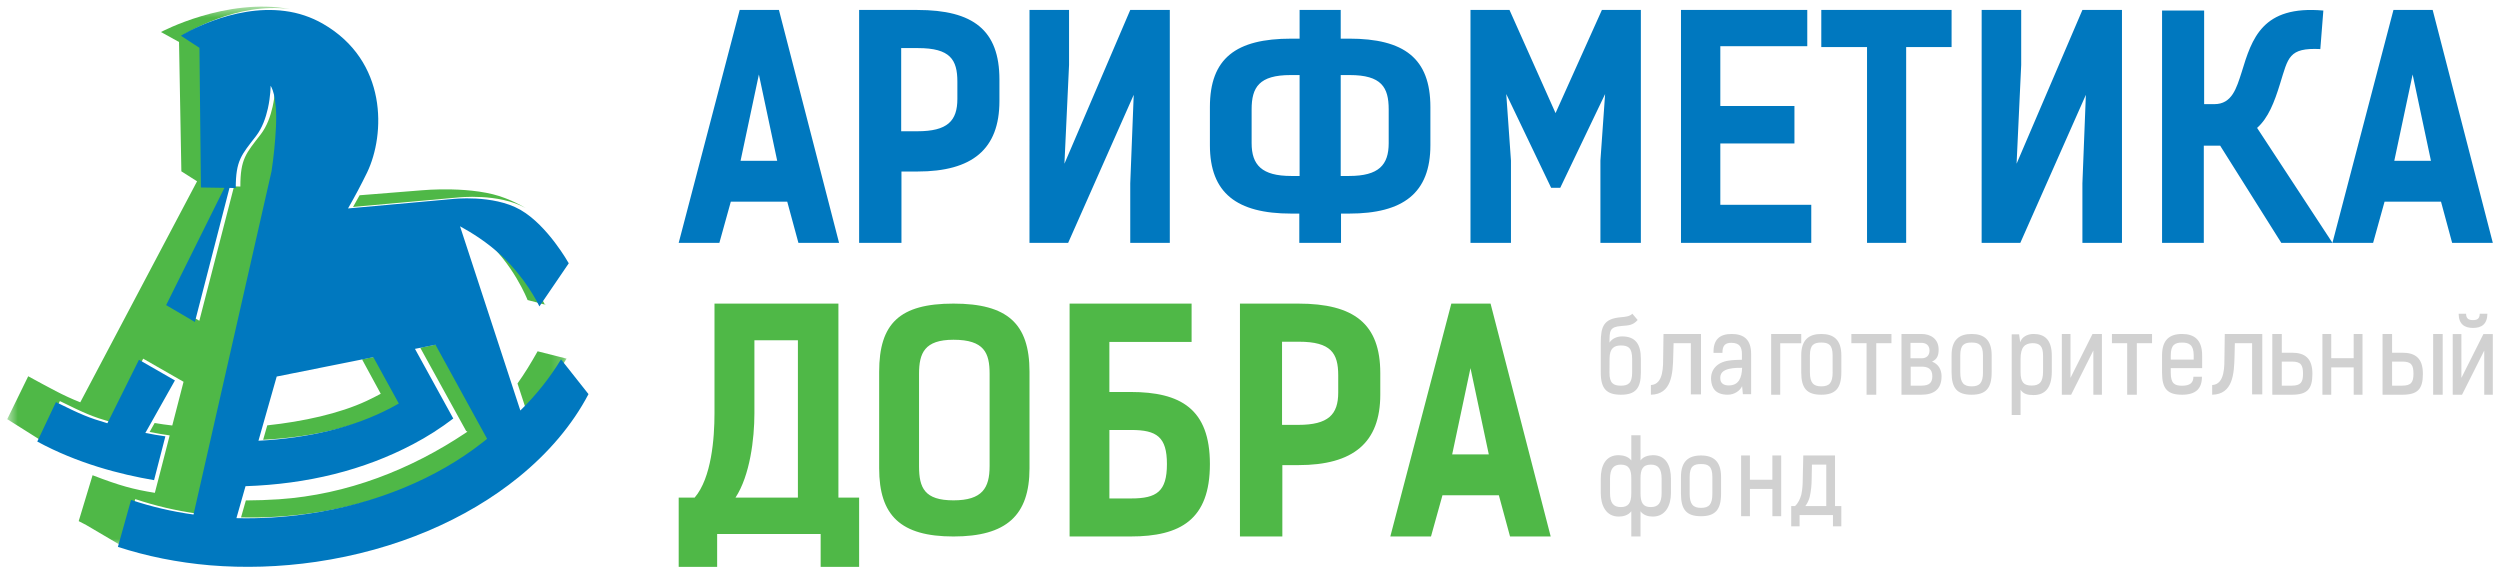
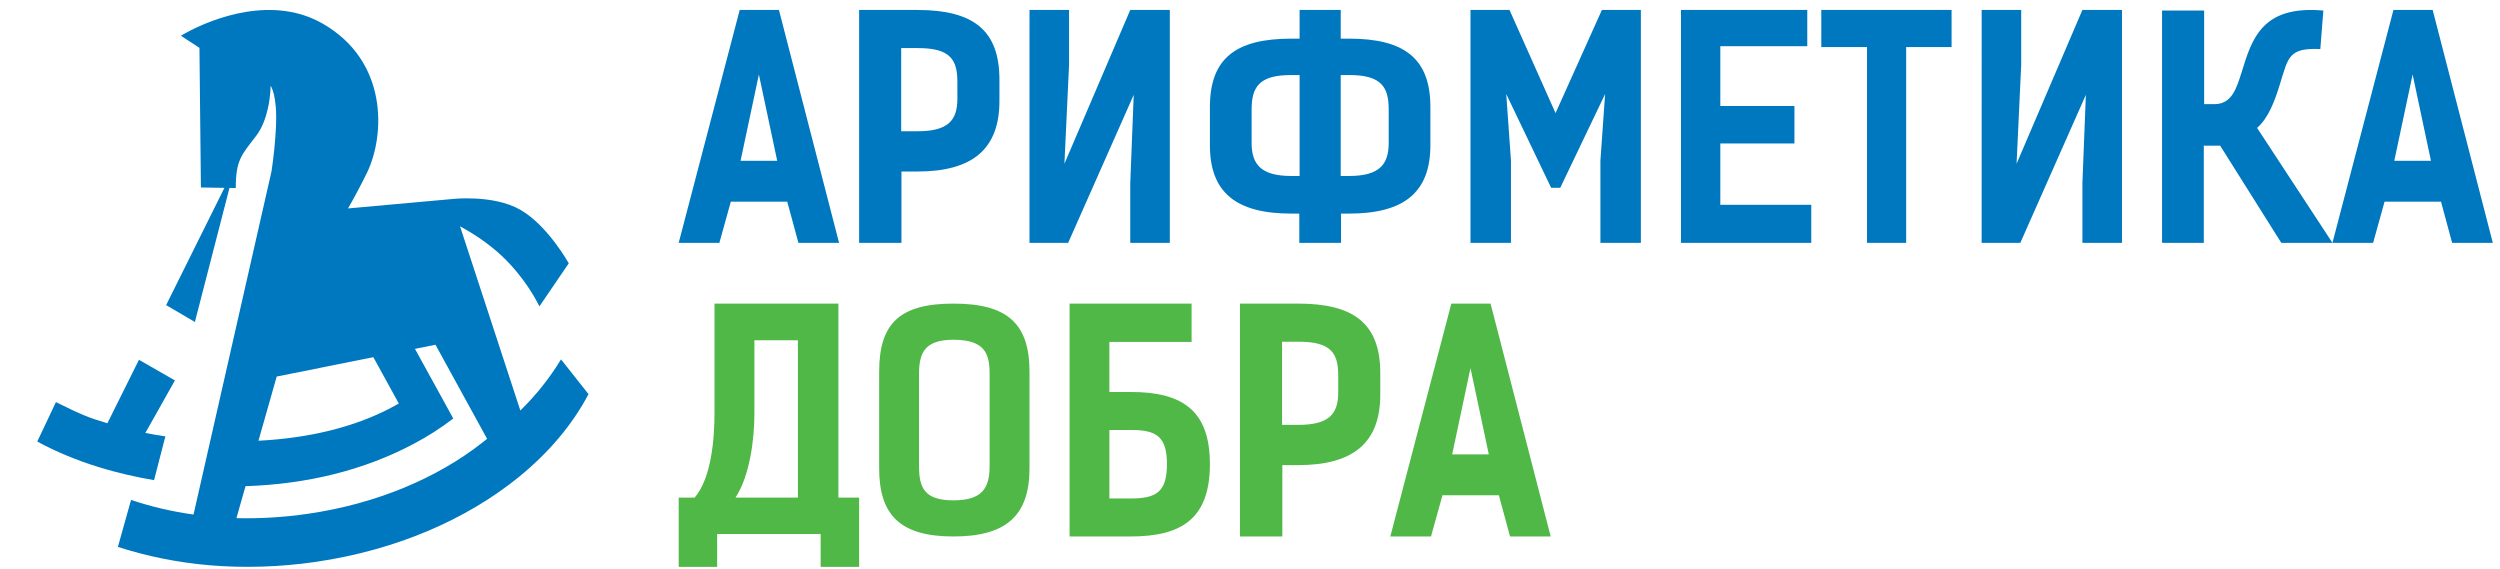
<svg xmlns="http://www.w3.org/2000/svg" width="211" height="48" viewBox="0 0 211 48" fill="none">
  <mask id="mask0_272_1007" style="mask-type:alpha" maskUnits="userSpaceOnUse" x="0" y="0" width="48" height="47">
-     <path d="M0.606 0.556H47.823V46.091H0.606V0.556Z" fill="white" />
-   </mask>
+     </mask>
  <g mask="url(#mask0_272_1007)">
    <path fill-rule="evenodd" clip-rule="evenodd" d="M46.07 25.667L46.035 25.72L46.065 25.726L46.07 25.667ZM42.836 21.491C41.604 20.334 40.239 19.491 39.287 18.976L39.306 19.033C39.681 19.253 40.176 19.578 40.706 20.021C43.319 22.194 44.528 25.323 44.528 25.323L45.988 25.707C45.828 25.375 44.81 23.354 42.836 21.493V21.491ZM44.371 17.566C43.835 17.244 43.273 16.969 42.689 16.744C39.979 15.643 35.623 16.058 35.623 16.058L30.35 16.48C30.163 16.823 29.977 17.154 29.797 17.467L38.637 16.669C38.637 16.669 42.083 16.274 44.371 17.566ZM22.557 35.901L22.209 37.116C26.462 36.904 30.333 35.973 33.45 34.329C33.672 34.211 33.889 34.092 34.102 33.972L31.944 30.051L30.555 30.328L32.135 33.234C31.757 33.44 31.363 33.64 30.949 33.834C28.645 34.91 25.575 35.578 22.555 35.901H22.557ZM23.69 10.588C23.827 7.847 23.239 7.095 23.239 7.095C23.239 7.095 23.242 7.964 23.008 9.01C22.835 9.787 22.532 10.659 22.002 11.344C20.765 12.948 20.286 13.397 20.286 15.743L19.753 15.734L16.823 27.072L14.388 25.647L19.325 15.726L17.334 15.695L17.211 3.882L15.64 2.861C15.64 2.861 19.945 0.157 24.46 0.766C19.085 -0.234 13.585 2.702 13.585 2.702L15.11 3.545L15.307 14.46L16.632 15.302L6.775 33.955C5.301 33.375 4.172 32.725 2.381 31.756L0.606 35.386L0.657 35.406L3.471 37.179L5.051 33.849C7.177 34.897 7.784 35.16 9.41 35.638L9.445 35.567H9.447L12.084 30.27L15.132 32.017L15.492 32.222L14.54 35.912C14.042 35.857 13.546 35.786 13.052 35.701L12.627 36.458C13.182 36.569 13.748 36.665 14.321 36.747L13.367 40.451L13.069 41.595C11.244 41.3 10.117 40.997 7.813 40.109L6.642 43.983C6.866 44.101 7.078 44.212 7.281 44.315L10.3 46.091L11.415 42.123C13.062 42.678 14.834 43.1 16.707 43.36L23.317 14.312C23.482 13.214 23.622 11.95 23.69 10.587V10.588ZM45.375 29.648C44.812 30.65 44.268 31.54 43.677 32.365L44.396 34.561C45.622 33.361 46.777 31.977 47.823 30.268L45.375 29.648ZM35.468 29.347L38.714 35.238L39.34 36.372L39.45 36.432C39.384 36.478 39.323 36.522 39.253 36.567C34.705 39.597 29.335 41.748 23.528 42.14C22.604 42.2 21.677 42.233 20.75 42.237L20.343 43.667C22.371 43.716 24.4 43.593 26.407 43.298C32.27 42.449 37.384 40.237 41.114 37.325C41.232 37.233 41.352 37.141 41.468 37.048C41.513 37.016 41.54 36.987 41.579 36.953L37.208 28.999L35.468 29.347Z" fill="#4FB847" />
  </g>
  <path fill-rule="evenodd" clip-rule="evenodd" d="M13.958 36.828C13.392 36.747 12.828 36.651 12.267 36.541L12.693 35.787L14.763 32.108L11.728 30.366L9.099 35.652L9.063 35.722C7.443 35.246 6.838 34.983 4.72 33.938L3.148 37.261L3.145 37.267C6.522 39.102 10.137 40.042 13.003 40.525L13.958 36.828ZM47.35 30.331L47.331 30.362C46.376 31.927 45.229 33.366 43.917 34.647L43.199 32.455L38.845 19.156L38.827 19.099C39.775 19.615 41.135 20.453 42.363 21.607C44.33 23.465 45.343 25.483 45.502 25.814L45.525 25.86L45.549 25.824L45.585 25.773L48.003 22.223C48.003 22.223 46.241 19.055 43.952 17.726L43.891 17.692C41.611 16.401 38.178 16.797 38.178 16.797L29.373 17.592C29.945 16.598 30.483 15.584 30.986 14.554C32.521 11.345 32.734 5.151 27.242 1.998C26.259 1.437 25.176 1.074 24.054 0.93C19.556 0.327 15.27 3.016 15.27 3.016L16.833 4.037L16.957 15.823L18.94 15.855L14.021 25.752L16.448 27.175L19.368 15.861L19.898 15.871C19.898 13.53 20.376 13.082 21.608 11.482C22.136 10.798 22.436 9.929 22.609 9.153C22.841 8.11 22.84 7.241 22.84 7.241C22.84 7.241 23.425 7.992 23.29 10.727C23.228 11.972 23.104 13.213 22.919 14.446L16.333 43.426C14.541 43.181 12.776 42.768 11.061 42.194L9.952 46.153L9.949 46.158C12.376 46.945 14.982 47.477 17.721 47.711C20.599 47.95 23.613 47.865 26.673 47.42C33.435 46.428 39.366 43.849 43.772 40.273C46.284 38.236 48.309 35.858 49.669 33.263L47.35 30.331ZM22.159 35.982L23.354 31.78L30.128 30.423L31.511 30.147L33.661 34.058C33.448 34.178 33.234 34.297 33.011 34.413C29.908 36.055 26.05 36.984 21.814 37.198L22.159 35.982ZM41.001 37.128C40.886 37.221 40.766 37.311 40.647 37.404C36.931 40.311 31.837 42.515 25.996 43.363C23.941 43.664 21.914 43.779 19.954 43.732L20.36 42.304L20.722 41.034C25.937 40.862 30.712 39.682 34.865 37.488C36.055 36.863 37.189 36.138 38.257 35.323L35.023 29.444L36.755 29.098L41.111 37.035C41.072 37.065 41.043 37.096 41.001 37.127V37.128ZM70.817 20.496H67.386L66.443 17.02H61.681L60.715 20.496H57.282L62.431 0.841H65.742L70.817 20.496ZM65.596 13.571L64.05 6.286L62.503 13.571H65.597H65.596ZM77.429 0.841C82.145 0.841 84.352 2.551 84.352 6.712V8.526C84.352 12.585 82.069 14.476 77.429 14.476H76.083V20.497H72.51V0.841H77.429ZM77.429 11.078C79.964 11.078 80.802 10.21 80.802 8.346V6.892C80.802 5.028 80.193 4.059 77.48 4.059H76.06V11.078H77.429ZM86.89 0.841H90.228V5.48L89.838 13.817L95.393 0.841H98.732V20.496H95.393V15.474L95.686 8.004L90.153 20.496H86.888L86.89 0.841ZM109.661 20.496V18.027H108.982C104.38 18.027 102.116 16.289 102.116 12.256V9.033C102.116 4.926 104.304 3.262 108.982 3.262H109.686V0.841H113.157V3.261H113.861C118.512 3.261 120.725 4.925 120.725 9.032V12.256C120.725 16.288 118.437 18.027 113.861 18.027H113.182V20.496H109.661ZM109.686 6.335H108.931C106.267 6.335 105.637 7.368 105.637 9.232V12.081C105.637 13.919 106.491 14.852 108.982 14.852H109.686V6.335ZM113.859 14.852C116.376 14.852 117.206 13.919 117.206 12.081V9.232C117.206 7.368 116.601 6.335 113.91 6.335H113.156V14.852H113.861H113.859ZM130.917 15.851L127.128 7.938L127.525 13.553V20.496H124.109V0.841H127.402L131.288 9.546L135.2 0.841H138.489V20.496H135.075V13.553L135.471 7.938L131.684 15.851H130.917ZM152.534 0.841V3.9H145.195V8.947H151.451V12.11H145.195V17.284H152.871V20.499H141.875V0.839L152.534 0.841ZM164.714 3.973H160.88V20.496H157.577V3.973H153.717V0.841H164.714V3.973ZM167.252 0.841H170.589V5.48L170.2 13.817L175.755 0.841H179.094V20.496H175.755V15.474L176.047 8.004L170.515 20.496H167.25L167.252 0.841ZM192.541 20.496L187.381 12.293H186.001V20.496H182.478V0.89H186.029V8.789H186.896C188.378 8.789 188.76 7.443 189.194 6.097C190.063 3.253 190.931 0.433 196.091 0.89L195.835 4.142C193.154 4.014 193.129 4.853 192.439 7.061C191.954 8.637 191.443 9.956 190.499 10.795L196.859 20.496H192.541Z" fill="#0078BF" />
  <path fill-rule="evenodd" clip-rule="evenodd" d="M210.393 20.496H206.96L206.021 17.02H201.257L200.291 20.496H196.858L202.007 0.841H205.318L210.393 20.496ZM205.172 13.571L203.626 6.286L202.078 13.571H205.174H205.172Z" fill="#0078BF" />
  <path fill-rule="evenodd" clip-rule="evenodd" d="M58.63 41.997C60.053 40.336 60.303 36.984 60.303 34.893V25.624H70.762V41.997H72.51V47.842H69.263V45.072H60.527V47.842H57.282V41.997H58.63ZM63.672 34.893C63.672 37.035 63.298 40.134 62.075 41.998H67.343V28.721H63.672V34.893ZM74.201 39.526V31.374C74.201 27.298 75.933 25.624 80.472 25.624C85.011 25.624 86.89 27.299 86.89 31.376V39.526C86.89 43.503 84.937 45.279 80.472 45.279C76.006 45.279 74.201 43.503 74.201 39.526ZM83.523 39.353V31.551C83.523 29.799 83.083 28.675 80.472 28.675C78.031 28.675 77.567 29.799 77.567 31.551V39.353C77.567 41.177 78.031 42.229 80.472 42.229C82.912 42.229 83.522 41.177 83.522 39.353H83.523ZM100.571 28.858H93.631V33.083H95.422C99.639 33.083 102.116 34.509 102.116 39.168C102.116 43.853 99.639 45.278 95.422 45.278H90.274V25.624H100.571V28.858ZM95.473 36.29H93.633V42.069H95.473C97.629 42.069 98.489 41.485 98.489 39.166C98.489 36.875 97.629 36.29 95.473 36.29ZM109.573 25.624C114.289 25.624 116.496 27.335 116.496 31.494V33.309C116.496 37.367 114.214 39.256 109.573 39.256H108.23V45.278H104.652V25.624H109.572H109.573ZM109.573 35.859C112.108 35.859 112.946 34.992 112.946 33.129V31.674C112.946 29.81 112.338 28.841 109.624 28.841H108.204V35.859H109.573ZM130.877 45.278H127.447L126.504 41.801H121.743L120.776 45.278H117.343L122.492 25.624H125.803L130.878 45.278H130.877ZM125.655 38.353L124.109 31.068L122.563 38.353H125.657H125.655Z" fill="#4FB847" />
-   <path fill-rule="evenodd" clip-rule="evenodd" d="M137.77 26.478L138.218 27.007C137.808 27.478 137.43 27.462 136.855 27.512C135.849 27.587 135.842 27.915 135.842 28.913C136.082 28.545 136.515 28.393 136.903 28.393C138.049 28.393 138.489 29.065 138.489 30.282V31.451C138.489 32.794 138.018 33.315 136.803 33.315C135.586 33.315 135.105 32.794 135.105 31.451V28.922C135.105 27.553 135.353 26.89 136.826 26.773C137.174 26.739 137.545 26.712 137.77 26.478ZM135.84 31.451C135.832 32.332 136.165 32.551 136.801 32.551C137.428 32.551 137.753 32.332 137.753 31.451V30.3C137.753 29.385 137.45 29.157 136.801 29.157C136.259 29.157 135.848 29.376 135.848 30.259L135.84 31.451ZM139.336 32.498C140.434 32.437 140.364 30.857 140.373 30.057L140.399 28.187H143.565V33.288H142.708V28.968H141.251L141.221 30.067C141.186 31.559 141.089 33.28 139.336 33.315V32.498ZM147.795 33.271H147.099L147.034 32.591C146.864 32.961 146.402 33.314 145.828 33.314C144.742 33.314 144.476 32.703 144.419 32.109C144.339 31.223 144.905 30.587 145.877 30.44C146.248 30.382 146.646 30.371 147.017 30.363V29.873C147.017 29.307 146.832 28.934 146.119 28.934C145.674 28.934 145.364 29.099 145.374 29.78H144.622C144.588 28.661 145.14 28.187 146.144 28.187C147.179 28.187 147.795 28.651 147.795 29.873V33.272V33.271ZM145.94 31.131C145.415 31.251 145.14 31.515 145.197 32.008C145.227 32.401 145.56 32.531 145.91 32.531C146.758 32.531 147.009 31.869 147.034 31.043C146.815 31.043 146.345 31.036 145.94 31.131ZM149.486 33.315V28.187H152.024V28.971H150.25V33.315H149.486ZM152.024 31.416V29.993C152.024 28.673 152.674 28.187 153.715 28.187C154.759 28.187 155.409 28.673 155.409 29.993V31.416C155.409 32.769 154.913 33.315 153.715 33.315C152.495 33.315 152.024 32.769 152.024 31.416ZM154.673 31.416V29.993C154.673 29.091 154.326 28.911 153.715 28.911C153.105 28.911 152.757 29.091 152.757 29.993V31.416C152.757 32.319 153.06 32.608 153.715 32.608C154.396 32.608 154.675 32.319 154.675 31.416H154.673ZM159.638 28.187V28.964H158.356V33.315H157.538V28.964H156.255V28.187H159.638ZM160.482 28.187H162.164C162.942 28.187 163.621 28.593 163.621 29.51C163.621 29.994 163.498 30.32 163.062 30.52C163.58 30.716 163.868 31.166 163.868 31.756C163.868 32.909 163.162 33.315 162.155 33.315H160.484V28.187H160.482ZM161.245 28.936V30.24H162.178C162.589 30.24 162.851 30.01 162.851 29.588C162.851 29.148 162.565 28.936 162.164 28.936H161.245ZM162.178 32.548C162.876 32.548 163.088 32.257 163.088 31.748C163.088 31.129 162.711 30.945 162.187 30.945H161.262V32.548H162.178ZM164.713 31.416V29.993C164.713 28.673 165.362 28.187 166.404 28.187C167.449 28.187 168.097 28.673 168.097 29.993V31.416C168.097 32.769 167.603 33.315 166.404 33.315C165.185 33.315 164.713 32.769 164.713 31.416ZM167.362 31.416V29.993C167.362 29.091 167.016 28.911 166.404 28.911C165.794 28.911 165.446 29.091 165.446 29.993V31.416C165.446 32.319 165.75 32.608 166.404 32.608C167.085 32.608 167.364 32.319 167.364 31.416H167.362ZM169.788 28.215H170.412L170.504 28.884C170.644 28.439 171.105 28.187 171.632 28.187C172.543 28.187 173.172 28.648 173.172 30.025V31.366C173.172 32.742 172.59 33.343 171.632 33.343C171.142 33.343 170.784 33.266 170.535 32.898V35.024H169.788V28.213V28.215ZM171.47 32.541C172.132 32.541 172.434 32.246 172.434 31.349V30.016C172.434 29.179 172.132 28.962 171.524 28.962C170.894 28.988 170.535 29.293 170.535 30.296V31.392C170.535 32.263 170.808 32.541 171.47 32.541ZM176.608 28.187H177.402V33.315H176.679V29.581L174.804 33.315H174.019V28.187H174.75V31.894L176.608 28.187ZM181.632 28.187V28.964H180.349V33.315H179.533V28.964H178.248V28.187H181.632ZM185.844 31.796C185.844 32.771 185.359 33.315 184.168 33.315C182.947 33.315 182.477 32.823 182.477 31.466V29.99C182.477 28.67 183.127 28.187 184.168 28.187C185.194 28.187 185.861 28.679 185.861 29.991V31.07H183.212V31.449C183.212 32.348 183.511 32.555 184.168 32.555C184.826 32.555 185.123 32.314 185.123 31.796H185.844ZM183.213 30.353H185.148V29.991C185.148 29.102 184.757 28.913 184.168 28.913C183.583 28.913 183.213 29.093 183.213 29.99V30.353ZM186.707 32.498C187.805 32.437 187.735 30.857 187.745 30.057L187.771 28.187H190.936V33.288H190.078V28.968H188.621L188.595 30.067C188.558 31.559 188.459 33.28 186.707 33.315V32.498ZM192.582 29.768H193.432C194.534 29.768 195.167 30.234 195.167 31.549C195.167 32.848 194.725 33.315 193.432 33.315H191.783V28.187H192.584V29.767L192.582 29.768ZM193.432 32.548C194.184 32.548 194.375 32.255 194.375 31.548C194.375 30.809 194.199 30.517 193.432 30.517H192.582V32.548H193.432ZM196.756 30.234H198.65V28.188H199.396V33.315H198.652V31.011H196.757V33.315H196.012V28.187H196.756V30.234ZM201.892 29.768H202.749C203.858 29.768 204.492 30.234 204.492 31.549C204.492 32.848 204.049 33.315 202.749 33.315H201.087V28.187H201.892V29.767V29.768ZM202.749 32.548C203.503 32.548 203.696 32.255 203.696 31.548C203.696 30.809 203.519 30.517 202.749 30.517H201.892V32.548H202.749ZM205.358 33.315H206.163V28.187H205.358V33.315ZM209.598 28.196H210.392V33.315H209.669V29.588L207.796 33.315H207.01V28.196H207.742V31.895L209.599 28.196H209.598ZM207.509 26.478H208.135C208.142 26.919 208.381 27.016 208.72 27.016C209.059 27.016 209.282 26.919 209.29 26.478H209.937C209.921 27.378 209.428 27.678 208.72 27.678C208.027 27.678 207.518 27.378 207.509 26.478ZM137.681 45.278V43.15C137.433 43.484 137.011 43.599 136.63 43.599C135.537 43.607 135.105 42.64 135.105 41.618V40.403C135.105 39.33 135.495 38.407 136.63 38.416C137.011 38.431 137.431 38.53 137.681 38.862V36.735H138.46V38.864C138.692 38.53 139.114 38.433 139.487 38.416C140.63 38.407 141.027 39.33 141.027 40.405V41.62C141.027 42.64 140.581 43.607 139.487 43.599C139.114 43.599 138.692 43.484 138.46 43.15V45.279H137.681V45.278ZM137.681 41.652V40.368C137.681 39.662 137.508 39.214 136.797 39.214C136.174 39.214 135.885 39.568 135.885 40.411V41.608C135.885 42.443 136.165 42.797 136.797 42.797C137.417 42.797 137.681 42.471 137.681 41.652ZM140.24 41.606V40.411C140.24 39.566 139.958 39.214 139.329 39.214C138.626 39.214 138.46 39.662 138.46 40.368V41.652C138.46 42.471 138.708 42.797 139.329 42.797C139.96 42.797 140.24 42.443 140.24 41.608V41.606ZM141.873 41.671V40.248C141.873 38.925 142.523 38.442 143.565 38.442C144.608 38.442 145.257 38.926 145.257 40.248V41.671C145.257 43.024 144.764 43.569 143.565 43.569C142.346 43.569 141.873 43.024 141.873 41.671ZM144.523 41.671V40.248C144.523 39.345 144.175 39.165 143.565 39.165C142.956 39.165 142.608 39.345 142.608 40.248V41.671C142.608 42.574 142.909 42.863 143.565 42.863C144.246 42.863 144.523 42.574 144.523 41.671ZM147.693 40.489H149.587V38.442H150.333V43.569H149.589V41.266H147.695V43.569H146.949V38.444H147.693V40.489ZM151.5 42.711C151.782 42.449 151.932 42.104 152.035 41.731C152.127 41.315 152.152 40.831 152.152 40.389L152.198 38.442H154.875V42.711H155.408V44.424H154.702V43.472H151.885V44.424H151.178V42.711H151.5ZM154.137 42.711V39.211H152.928L152.905 40.389C152.905 40.9 152.857 41.42 152.74 41.938C152.668 42.217 152.543 42.48 152.371 42.711H154.137Z" fill="#D1D1D1" />
</svg>